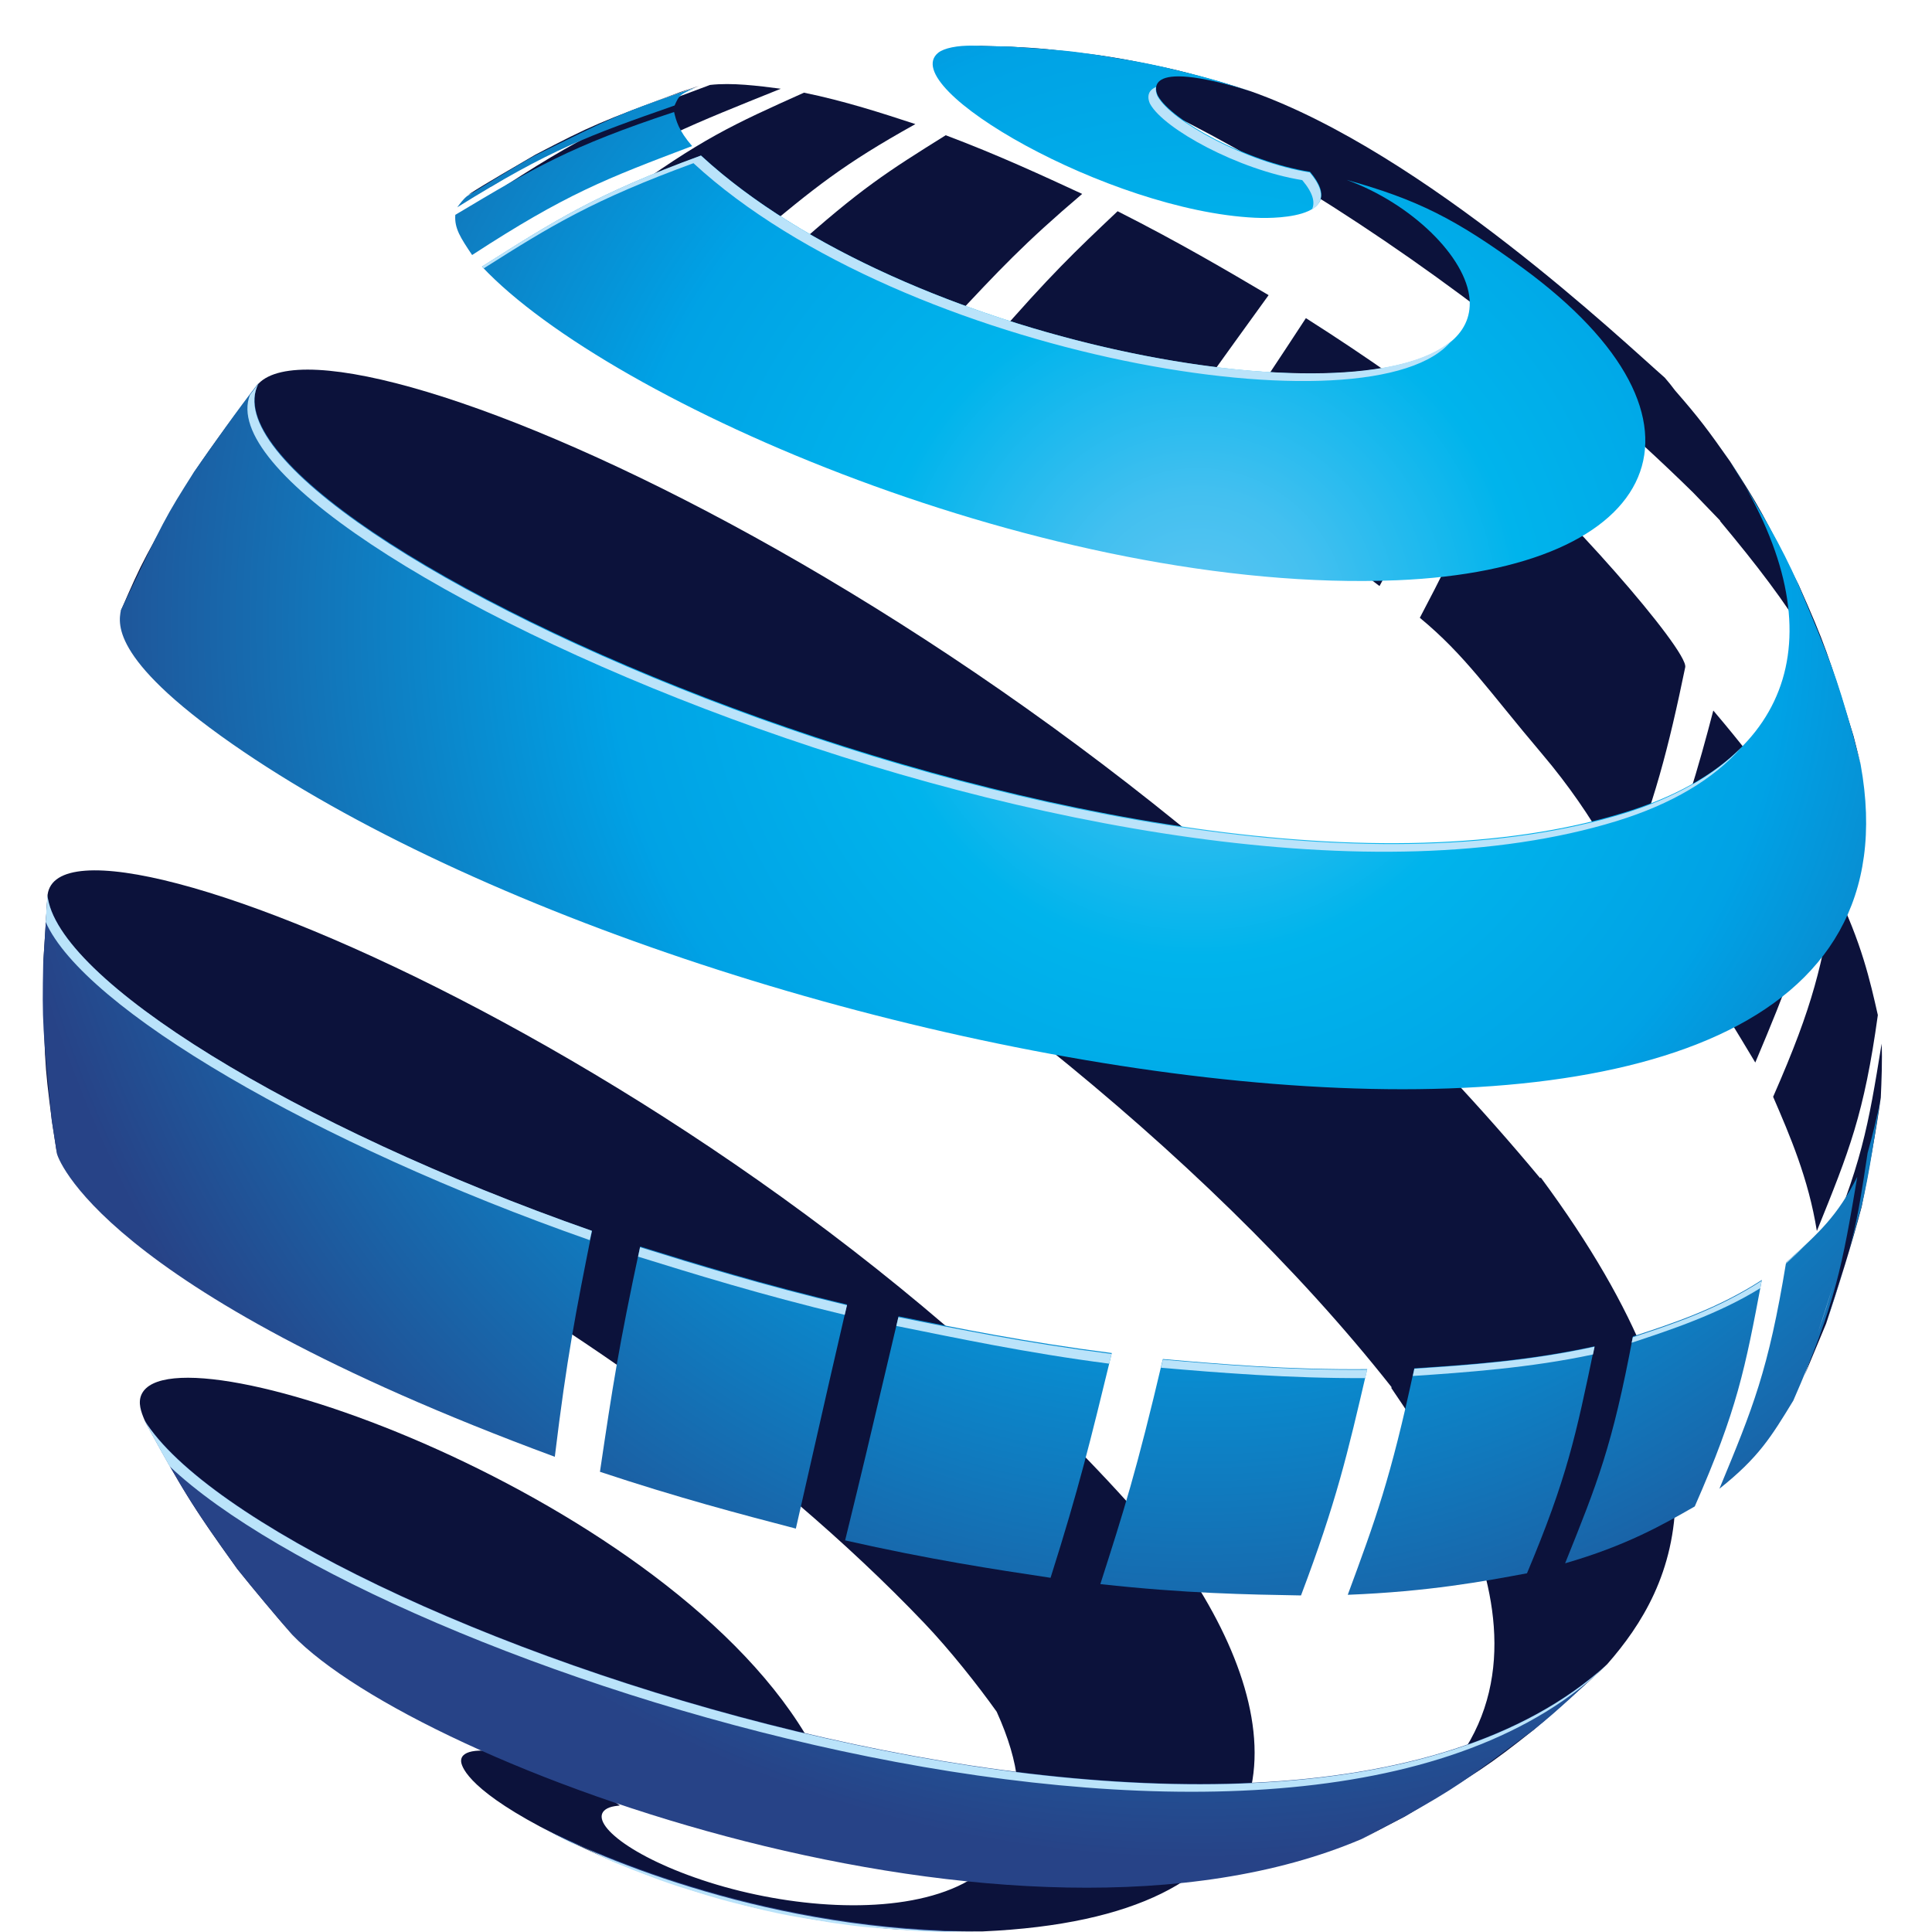
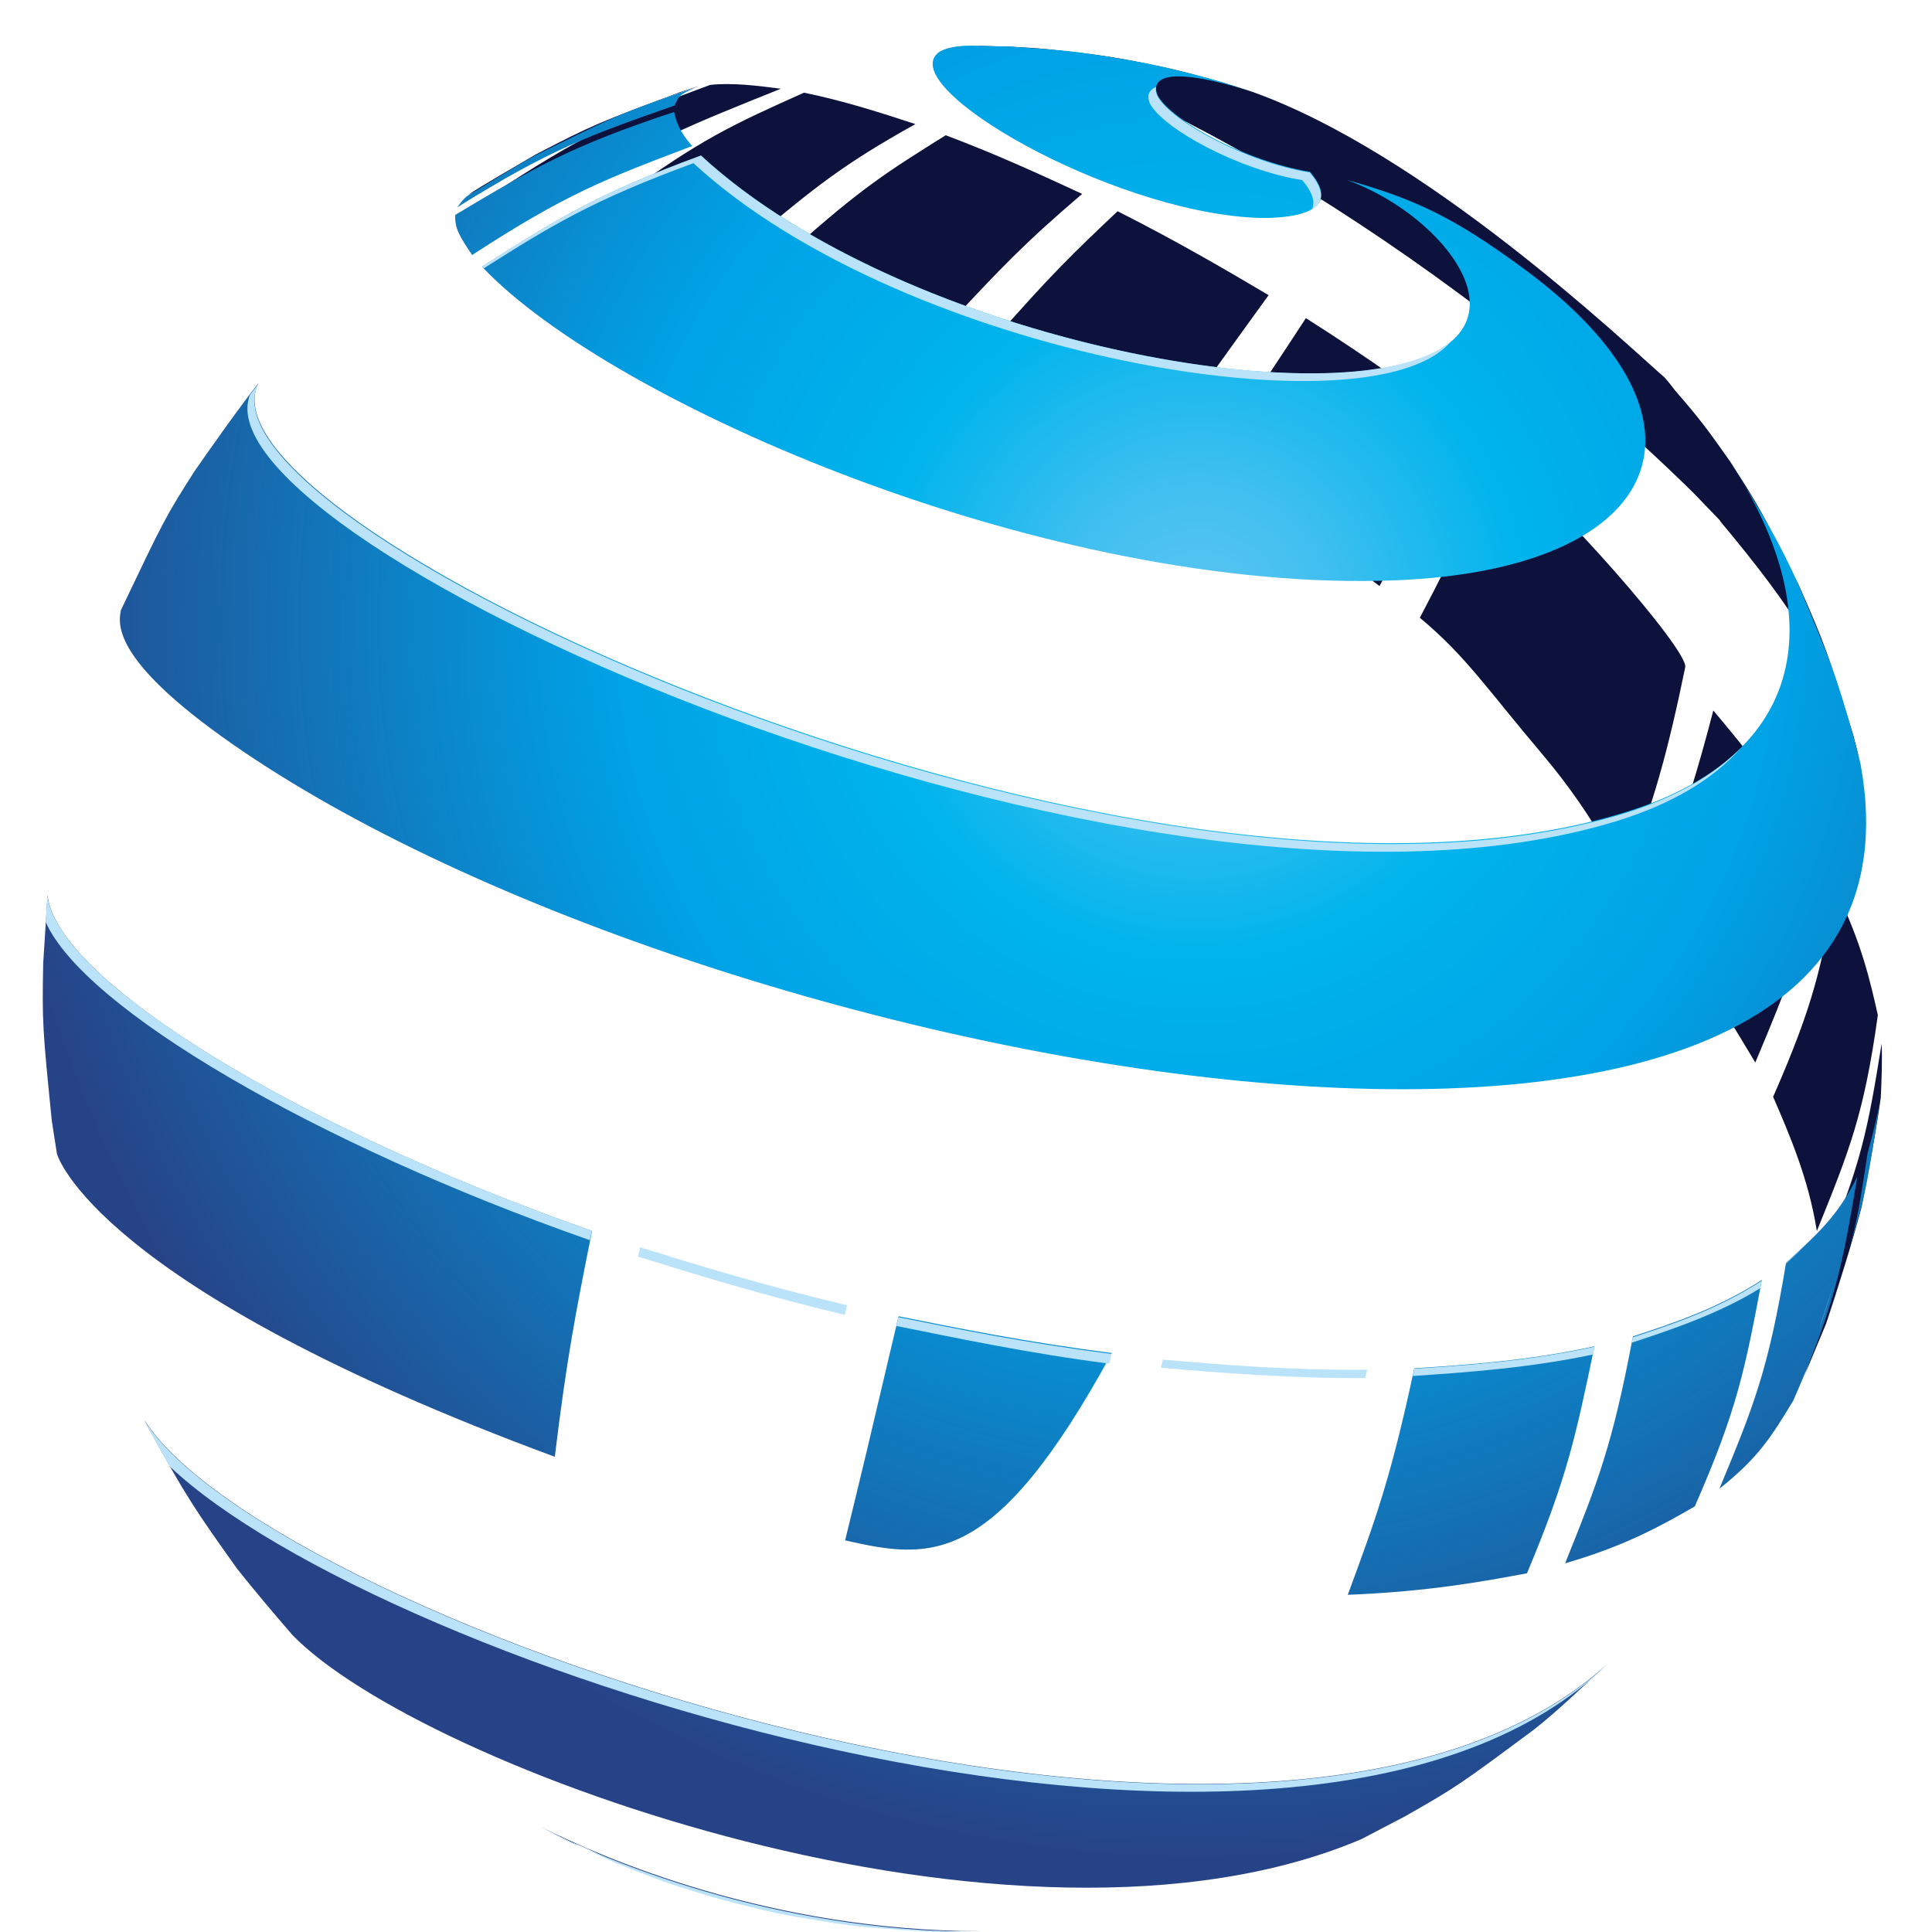
<svg xmlns="http://www.w3.org/2000/svg" width="30" height="30" viewBox="0 0 30 30" fill="none">
  <path d="M26.709 8.083C26.71 8.086 26.711 8.09 26.711 8.093C27.841 9.447 28.49 10.405 28.896 11.88L28.782 11.431C28.385 10.147 28.343 10.014 27.931 9.085C27.371 7.97 27.325 7.879 26.864 7.164C26.521 6.676 26.386 6.494 26.011 6.064C25.96 5.995 25.907 5.929 25.851 5.865C25.209 5.304 22.126 2.375 19.429 1.42C19.289 1.375 19.102 1.315 18.96 1.274C18.412 1.122 18.39 1.116 18.094 1.049C17.455 0.917 17.417 0.91 17.046 0.855C16.264 0.76 16.2 0.752 15.699 0.726L15.115 0.71C17.108 0.839 22.232 3.666 26.29 7.648L26.709 8.083Z" fill="#0C123B" />
-   <path d="M10.064 27.924C10.053 27.937 10.034 27.949 10.021 27.96C10.871 27.75 11.34 27.634 12.609 27.108C10.48 23.259 2.715 20.514 2.197 21.654C2.139 21.782 2.191 21.924 2.243 22.047L2.282 22.124C2.825 23.11 2.953 23.346 3.685 24.362C3.936 24.673 4.276 25.083 4.539 25.383C4.077 24.846 4.172 24.583 4.82 24.603C6.826 24.661 10.747 27.144 10.064 27.924Z" fill="#0C123B" />
-   <path d="M23.916 18.295C16.621 9.523 5.298 4.621 4.014 5.957C3.706 6.364 3.297 6.91 3.014 7.335C2.246 8.646 2.216 8.699 1.877 9.483C3.229 7.679 15.692 14.03 21.61 21.542C21.608 21.546 21.606 21.548 21.603 21.551C22.439 22.78 24.985 26.518 21.142 28.558L21.817 28.205C22.997 27.49 23.094 27.431 23.823 26.855C24.168 26.555 24.629 26.158 24.958 25.84C26.019 24.631 27.067 22.529 23.924 18.283C23.922 18.287 23.919 18.291 23.916 18.295Z" fill="#0C123B" />
  <path d="M11.73 3.679C12.657 2.909 13.081 2.558 14.214 1.927C13.701 1.759 13.12 1.569 12.484 1.439C11.389 1.931 10.889 2.154 9.639 3.068C10.184 3.199 10.801 3.349 11.73 3.679Z" fill="#0C123B" />
  <path d="M15.414 5.299C16.16 5.695 17.006 6.144 18.099 6.817C18.766 5.876 18.806 5.818 19.699 4.583C19.047 4.198 18.307 3.762 17.354 3.28C16.684 3.914 16.315 4.264 15.414 5.299Z" fill="#0C123B" />
  <path d="M14.778 4.982C15.506 4.202 15.908 3.772 16.804 3.011C16.198 2.731 15.511 2.411 14.685 2.1C13.782 2.665 13.371 2.921 12.291 3.889C12.963 4.161 13.725 4.467 14.778 4.982Z" fill="#0C123B" />
  <path d="M23.936 11.696C24.825 12.742 25.201 13.634 25.201 13.634C25.678 12.531 25.917 11.577 26.168 10.361C26.222 10.1 24.197 7.79 23.225 7.023C22.903 7.851 22.724 8.308 22.047 9.593C22.756 10.179 23.111 10.723 23.936 11.696Z" fill="#0C123B" />
  <path d="M22.66 6.585C22.014 6.112 21.282 5.577 20.278 4.94C19.816 5.645 19.72 5.792 18.754 7.228C19.515 7.732 20.375 8.301 21.421 9.1C21.966 8.097 22.24 7.593 22.66 6.585Z" fill="#0C123B" />
  <path d="M8.927 2.926C8.94 2.928 8.956 2.935 8.967 2.933C10.035 2.205 10.762 1.927 12.124 1.378C11.769 1.332 11.365 1.28 11.025 1.319C9.79 1.779 9.226 1.988 7.852 2.881C8.276 2.874 8.292 2.815 8.927 2.926Z" fill="#0C123B" />
  <path d="M10.854 1.337L10.8 1.352L10.565 1.429C9.306 1.9 9.203 1.938 8.311 2.403C7.998 2.589 7.575 2.826 7.27 3.025C7.375 2.977 7.523 2.939 7.629 2.895C8.795 2.182 9.328 1.855 10.854 1.337Z" fill="#0C123B" />
  <path d="M26.604 11.033C26.502 11.426 26.36 11.947 26.234 12.331C26.112 12.969 25.945 13.623 25.729 14.292C26.614 15.429 26.614 15.429 27.256 16.499C27.764 15.289 27.996 14.737 28.236 13.31C27.784 12.571 27.457 12.037 26.604 11.033Z" fill="#0C123B" />
-   <path d="M18.561 24.567C12.477 16.906 0.979 12.091 0.739 13.893L0.672 14.951C0.686 16.404 0.687 16.49 0.805 17.397L0.884 17.911C0.882 15.888 9.505 20.121 14.351 25.202C14.747 25.617 15.187 26.173 15.476 26.579C16.957 29.835 13.168 29.993 10.795 29.156C9.623 28.744 9.083 28.213 9.462 28.067C9.509 28.049 9.575 28.041 9.625 28.035C8.479 27.228 7.152 26.985 7.16 27.346C7.161 27.408 7.227 27.745 8.389 28.365C8.534 28.44 8.73 28.54 8.878 28.612C9.154 28.739 9.468 28.886 9.551 28.914C9.967 29.082 9.967 29.082 10.249 29.185C10.742 29.352 10.752 29.355 11.008 29.43C11.556 29.582 11.577 29.588 11.874 29.655C12.514 29.786 12.552 29.793 12.922 29.848C13.704 29.945 13.768 29.953 14.269 29.977C14.566 29.985 14.96 29.996 15.257 29.991C20.091 29.777 20.133 27.057 18.556 24.569C18.558 24.569 18.558 24.568 18.561 24.567Z" fill="#0C123B" />
  <path d="M29.218 16.205C29.009 17.492 28.914 18.08 28.266 19.584C28.268 20.299 28.268 20.693 28.02 21.358L28.355 20.555C28.535 20.015 28.764 19.288 28.908 18.737C29.006 18.231 29.135 17.553 29.205 17.042C29.216 16.791 29.23 16.457 29.218 16.205Z" fill="#0C123B" />
  <path d="M29.159 15.762C29.04 15.235 28.907 14.637 28.499 13.806C28.279 15.009 28.179 15.559 27.533 17.031C27.791 17.628 28.083 18.303 28.212 19.115C28.716 17.87 28.946 17.301 29.159 15.762Z" fill="#0C123B" />
  <path d="M15.114 0.709L15.697 0.724C16.547 0.784 16.564 0.785 17.045 0.854C17.738 0.968 17.738 0.968 18.093 1.047C18.669 1.187 18.669 1.187 18.959 1.272C19.1 1.316 19.288 1.373 19.428 1.419C17.657 0.87 17.967 1.46 17.98 1.487C18.194 1.872 19.348 2.508 20.342 2.667C20.991 3.434 19.641 3.39 19.485 3.381C17.216 3.272 13.9 1.354 14.57 0.818C14.661 0.747 14.864 0.704 15.114 0.709Z" fill="url(#paint0_radial_1214_1018)" />
  <path d="M27.926 9.079C28.431 10.283 28.496 10.438 28.777 11.425L28.892 11.873C30.402 20.174 11.44 16.858 3.784 11.674C1.727 10.281 1.836 9.695 1.877 9.475C2.55 8.064 2.563 8.037 3.014 7.326C3.306 6.907 3.699 6.349 4.014 5.948C2.886 8.194 17.697 14.928 25.221 12.617C27.92 11.789 28.532 9.748 26.86 7.157C27.408 8.054 27.634 8.426 27.926 9.079Z" fill="url(#paint1_radial_1214_1018)" />
  <path d="M23.823 26.854C22.686 27.699 22.617 27.75 21.817 28.204L21.142 28.557C15.795 30.833 6.51 27.433 4.538 25.385C4.276 25.084 3.933 24.676 3.685 24.364C3.059 23.485 2.891 23.249 2.281 22.126L2.242 22.049C4.181 25.147 19.747 30.575 24.957 25.84C24.622 26.149 24.182 26.574 23.823 26.854Z" fill="url(#paint2_radial_1214_1018)" />
  <path d="M14.269 29.974C13.419 29.915 13.403 29.914 12.922 29.845C12.23 29.731 12.23 29.731 11.874 29.652C11.295 29.511 11.295 29.511 11.008 29.427C10.509 29.274 10.509 29.274 10.249 29.182C9.848 29.032 9.848 29.032 9.551 28.911C9.325 28.813 9.111 28.688 8.878 28.609C8.73 28.537 8.534 28.439 8.389 28.362C9.357 28.851 11.966 29.988 15.257 29.988C14.96 29.986 14.565 29.993 14.269 29.974Z" fill="url(#paint3_radial_1214_1018)" />
  <path d="M7.263 3.038C7.575 2.849 7.986 2.591 8.305 2.416C9.544 1.805 9.618 1.769 10.558 1.441L10.794 1.365C10.553 1.472 10.549 1.474 10.475 1.638C9.153 2.102 8.55 2.314 7.1 3.219C7.144 3.16 7.203 3.079 7.263 3.038Z" fill="url(#paint4_radial_1214_1018)" />
  <path d="M7.484 4.14C8.632 3.412 9.263 3.011 10.886 2.416C14.492 5.738 22.98 6.871 22.82 4.652C22.772 3.992 21.915 3.158 20.91 2.793C22.001 3.097 22.598 3.394 23.641 4.158C26.892 6.539 25.82 8.837 21.697 9.01C16.316 9.234 9.473 6.256 7.484 4.14Z" fill="url(#paint5_radial_1214_1018)" />
  <path d="M7.07 3.336C8.293 2.606 8.851 2.273 10.467 1.739C10.499 1.872 10.534 2.022 10.747 2.268C9.405 2.777 8.793 3.008 7.331 3.96C7.153 3.694 7.054 3.547 7.07 3.336Z" fill="url(#paint6_radial_1214_1018)" />
  <path d="M20.928 24.764C21.356 23.604 21.594 22.964 21.961 21.247C22.797 21.192 23.745 21.128 24.759 20.905C24.467 22.306 24.334 22.946 23.711 24.43C23.033 24.556 22.188 24.714 20.928 24.764Z" fill="url(#paint7_radial_1214_1018)" />
-   <path d="M9.316 22.854C9.514 21.518 9.607 20.912 9.94 19.355C10.823 19.629 11.823 19.938 13.153 20.256C12.915 21.283 12.915 21.283 12.358 23.736C11.503 23.513 10.532 23.258 9.316 22.854Z" fill="url(#paint8_radial_1214_1018)" />
-   <path d="M13.123 23.919C13.424 22.685 13.424 22.685 13.953 20.439C14.881 20.626 15.932 20.839 17.264 21.01C16.924 22.405 16.754 23.107 16.313 24.5C15.436 24.368 14.442 24.217 13.123 23.919Z" fill="url(#paint9_radial_1214_1018)" />
+   <path d="M13.123 23.919C13.424 22.685 13.424 22.685 13.953 20.439C14.881 20.626 15.932 20.839 17.264 21.01C15.436 24.368 14.442 24.217 13.123 23.919Z" fill="url(#paint9_radial_1214_1018)" />
  <path d="M24.303 24.275C24.806 23.025 25.036 22.455 25.356 20.751C25.975 20.549 26.676 20.317 27.358 19.875C27.097 21.258 26.977 21.889 26.316 23.392C25.818 23.677 25.255 24 24.303 24.275Z" fill="url(#paint10_radial_1214_1018)" />
-   <path d="M17.086 24.598C17.447 23.47 17.647 22.849 18.057 21.103C18.966 21.182 19.998 21.271 21.23 21.26C20.921 22.589 20.751 23.32 20.202 24.774C19.363 24.759 18.413 24.744 17.086 24.598Z" fill="url(#paint11_radial_1214_1018)" />
  <path d="M0.884 17.915L0.804 17.401C0.663 15.99 0.652 15.875 0.671 14.955L0.738 13.897C0.866 15.206 4.58 17.498 9.193 19.114C8.94 20.38 8.802 21.078 8.615 22.621C1.478 19.982 0.887 17.935 0.884 17.915Z" fill="url(#paint12_radial_1214_1018)" />
  <path d="M28.904 18.742C28.752 19.291 28.539 20.022 28.352 20.559C28.798 19.184 28.815 19.13 29 17.903C29.071 17.648 29.159 17.307 29.201 17.046C29.121 17.556 29.027 18.241 28.904 18.742Z" fill="url(#paint13_radial_1214_1018)" />
  <path d="M26.699 23.117C27.221 21.857 27.459 21.282 27.734 19.605C28.247 19.141 28.529 18.886 28.84 18.273C28.612 19.621 28.509 20.235 27.846 21.749C27.499 22.318 27.308 22.632 26.699 23.117Z" fill="url(#paint14_radial_1214_1018)" />
  <path d="M9.191 19.112C4.578 17.495 0.864 15.204 0.736 13.895L0.709 14.316C1.299 15.654 4.881 17.758 9.158 19.257L9.191 19.112Z" fill="#BAE3FA" />
  <path d="M8.875 28.621C9.108 28.7 9.322 28.825 9.549 28.923C9.846 29.044 9.846 29.044 10.247 29.194C10.507 29.286 10.507 29.286 11.006 29.439C11.292 29.523 11.292 29.523 11.872 29.664C12.227 29.743 12.227 29.743 12.92 29.857C13.401 29.925 13.417 29.926 14.267 29.986C14.563 30.005 14.958 29.998 15.255 30C11.964 30 9.355 28.863 8.387 28.374C8.532 28.45 8.728 28.548 8.875 28.621Z" fill="#BAE3FA" />
  <path d="M27.733 19.608C27.732 19.614 27.73 19.618 27.73 19.623C27.856 19.509 27.969 19.4 28.07 19.298C27.969 19.395 27.858 19.495 27.733 19.608Z" fill="#BAE3FA" />
  <path d="M17.976 1.497C17.972 1.489 17.936 1.42 17.952 1.351C17.763 1.427 17.852 1.602 17.86 1.616C18.073 2.002 19.227 2.637 20.221 2.797C20.396 3.004 20.423 3.15 20.37 3.256C20.538 3.153 20.592 2.978 20.338 2.678C19.344 2.518 18.19 1.883 17.976 1.497Z" fill="#BAE3FA" />
  <path d="M7.512 4.167C8.567 3.497 9.217 3.103 10.768 2.534C14.05 5.558 21.376 6.767 22.543 5.285C21.077 6.577 14.073 5.354 10.884 2.415C9.262 3.01 8.63 3.412 7.482 4.139C7.491 4.148 7.502 4.158 7.512 4.167Z" fill="#BAE3FA" />
  <path d="M25.354 20.765C25.348 20.795 25.342 20.82 25.336 20.85C25.914 20.66 26.697 20.4 27.334 20.002C27.341 19.963 27.348 19.929 27.355 19.888C26.674 20.33 25.973 20.562 25.354 20.765Z" fill="#BAE3FA" />
  <path d="M2.242 22.054L2.281 22.131C2.418 22.385 2.531 22.588 2.634 22.769C5.923 25.884 19.796 30.356 24.757 26.031C24.826 25.968 24.895 25.903 24.957 25.845C19.747 30.58 4.181 25.152 2.242 22.054Z" fill="#BAE3FA" />
  <path d="M28.23 20.69C28.338 20.358 28.42 20.105 28.487 19.892C28.401 20.174 28.314 20.451 28.23 20.69Z" fill="#BAE3FA" />
  <path d="M21.963 21.253C21.954 21.293 21.947 21.326 21.938 21.366C22.74 21.313 23.769 21.24 24.736 21.032C24.744 20.99 24.752 20.954 24.761 20.911C23.747 21.134 22.799 21.198 21.963 21.253Z" fill="#BAE3FA" />
  <path d="M25.218 12.631C17.695 14.941 2.883 8.207 4.011 5.961C3.97 6.014 3.924 6.075 3.881 6.132C2.986 8.424 17.632 15.044 25.102 12.75C25.961 12.486 26.607 12.098 27.037 11.61C26.609 12.041 26.005 12.389 25.218 12.631Z" fill="#BAE3FA" />
  <path d="M9.939 19.367C9.927 19.419 9.919 19.462 9.908 19.513C10.768 19.78 11.835 20.111 13.117 20.417C13.128 20.369 13.14 20.321 13.152 20.268C11.822 19.95 10.821 19.642 9.939 19.367Z" fill="#BAE3FA" />
  <path d="M18.057 21.112C18.047 21.157 18.038 21.194 18.027 21.238C18.902 21.314 20.025 21.405 21.199 21.399C21.209 21.355 21.219 21.314 21.23 21.269C19.998 21.279 18.967 21.191 18.057 21.112Z" fill="#BAE3FA" />
  <path d="M13.95 20.453C13.938 20.501 13.929 20.543 13.918 20.589C14.818 20.77 15.946 21.01 17.224 21.175C17.236 21.124 17.247 21.077 17.26 21.024C15.929 20.854 14.878 20.64 13.95 20.453Z" fill="#BAE3FA" />
  <defs>
    <radialGradient id="paint0_radial_1214_1018" cx="0" cy="0" r="1" gradientUnits="userSpaceOnUse" gradientTransform="translate(18.611 9.666) scale(18.817 19.218)">
      <stop offset="0.012" stop-color="#5BC5F2" />
      <stop offset="0.104" stop-color="#43C0F0" />
      <stop offset="0.27" stop-color="#00B4EC" />
      <stop offset="0.489" stop-color="#00A2E5" />
      <stop offset="0.491" stop-color="#00A1E5" />
      <stop offset="1" stop-color="#274387" />
    </radialGradient>
    <radialGradient id="paint1_radial_1214_1018" cx="0" cy="0" r="1" gradientUnits="userSpaceOnUse" gradientTransform="translate(18.608 9.659) scale(18.814 19.215)">
      <stop offset="0.012" stop-color="#5BC5F2" />
      <stop offset="0.104" stop-color="#43C0F0" />
      <stop offset="0.27" stop-color="#00B4EC" />
      <stop offset="0.489" stop-color="#00A2E5" />
      <stop offset="0.491" stop-color="#00A1E5" />
      <stop offset="1" stop-color="#274387" />
    </radialGradient>
    <radialGradient id="paint2_radial_1214_1018" cx="0" cy="0" r="1" gradientUnits="userSpaceOnUse" gradientTransform="translate(18.607 9.666) scale(18.815 19.215)">
      <stop offset="0.012" stop-color="#5BC5F2" />
      <stop offset="0.104" stop-color="#43C0F0" />
      <stop offset="0.27" stop-color="#00B4EC" />
      <stop offset="0.489" stop-color="#00A2E5" />
      <stop offset="0.491" stop-color="#00A1E5" />
      <stop offset="1" stop-color="#274387" />
    </radialGradient>
    <radialGradient id="paint3_radial_1214_1018" cx="0" cy="0" r="1" gradientUnits="userSpaceOnUse" gradientTransform="translate(18.609 9.655) scale(18.823 19.224)">
      <stop offset="0.012" stop-color="#5BC5F2" />
      <stop offset="0.104" stop-color="#43C0F0" />
      <stop offset="0.27" stop-color="#00B4EC" />
      <stop offset="0.489" stop-color="#00A2E5" />
      <stop offset="0.491" stop-color="#00A1E5" />
      <stop offset="1" stop-color="#274387" />
    </radialGradient>
    <radialGradient id="paint4_radial_1214_1018" cx="0" cy="0" r="1" gradientUnits="userSpaceOnUse" gradientTransform="translate(18.609 9.671) scale(18.816 19.216)">
      <stop offset="0.012" stop-color="#5BC5F2" />
      <stop offset="0.104" stop-color="#43C0F0" />
      <stop offset="0.27" stop-color="#00B4EC" />
      <stop offset="0.489" stop-color="#00A2E5" />
      <stop offset="0.491" stop-color="#00A1E5" />
      <stop offset="1" stop-color="#274387" />
    </radialGradient>
    <radialGradient id="paint5_radial_1214_1018" cx="0" cy="0" r="1" gradientUnits="userSpaceOnUse" gradientTransform="translate(18.609 9.669) scale(18.815 19.215)">
      <stop offset="0.012" stop-color="#5BC5F2" />
      <stop offset="0.104" stop-color="#43C0F0" />
      <stop offset="0.27" stop-color="#00B4EC" />
      <stop offset="0.489" stop-color="#00A2E5" />
      <stop offset="0.491" stop-color="#00A1E5" />
      <stop offset="1" stop-color="#274387" />
    </radialGradient>
    <radialGradient id="paint6_radial_1214_1018" cx="0" cy="0" r="1" gradientUnits="userSpaceOnUse" gradientTransform="translate(18.611 9.672) scale(18.819 19.219)">
      <stop offset="0.012" stop-color="#5BC5F2" />
      <stop offset="0.104" stop-color="#43C0F0" />
      <stop offset="0.27" stop-color="#00B4EC" />
      <stop offset="0.489" stop-color="#00A2E5" />
      <stop offset="0.491" stop-color="#00A1E5" />
      <stop offset="1" stop-color="#274387" />
    </radialGradient>
    <radialGradient id="paint7_radial_1214_1018" cx="0" cy="0" r="1" gradientUnits="userSpaceOnUse" gradientTransform="translate(18.609 9.67) scale(18.814 19.215)">
      <stop offset="0.012" stop-color="#5BC5F2" />
      <stop offset="0.104" stop-color="#43C0F0" />
      <stop offset="0.27" stop-color="#00B4EC" />
      <stop offset="0.489" stop-color="#00A2E5" />
      <stop offset="0.491" stop-color="#00A1E5" />
      <stop offset="1" stop-color="#274387" />
    </radialGradient>
    <radialGradient id="paint8_radial_1214_1018" cx="0" cy="0" r="1" gradientUnits="userSpaceOnUse" gradientTransform="translate(18.61 9.662) scale(18.814 19.214)">
      <stop offset="0.012" stop-color="#5BC5F2" />
      <stop offset="0.104" stop-color="#43C0F0" />
      <stop offset="0.27" stop-color="#00B4EC" />
      <stop offset="0.489" stop-color="#00A2E5" />
      <stop offset="0.491" stop-color="#00A1E5" />
      <stop offset="1" stop-color="#274387" />
    </radialGradient>
    <radialGradient id="paint9_radial_1214_1018" cx="0" cy="0" r="1" gradientUnits="userSpaceOnUse" gradientTransform="translate(18.609 9.662) scale(18.814 19.214)">
      <stop offset="0.012" stop-color="#5BC5F2" />
      <stop offset="0.104" stop-color="#43C0F0" />
      <stop offset="0.27" stop-color="#00B4EC" />
      <stop offset="0.489" stop-color="#00A2E5" />
      <stop offset="0.491" stop-color="#00A1E5" />
      <stop offset="1" stop-color="#274387" />
    </radialGradient>
    <radialGradient id="paint10_radial_1214_1018" cx="0" cy="0" r="1" gradientUnits="userSpaceOnUse" gradientTransform="translate(18.611 9.663) scale(18.816 19.216)">
      <stop offset="0.012" stop-color="#5BC5F2" />
      <stop offset="0.104" stop-color="#43C0F0" />
      <stop offset="0.27" stop-color="#00B4EC" />
      <stop offset="0.489" stop-color="#00A2E5" />
      <stop offset="0.491" stop-color="#00A1E5" />
      <stop offset="1" stop-color="#274387" />
    </radialGradient>
    <radialGradient id="paint11_radial_1214_1018" cx="0" cy="0" r="1" gradientUnits="userSpaceOnUse" gradientTransform="translate(18.608 9.664) scale(18.815 19.215)">
      <stop offset="0.012" stop-color="#5BC5F2" />
      <stop offset="0.104" stop-color="#43C0F0" />
      <stop offset="0.27" stop-color="#00B4EC" />
      <stop offset="0.489" stop-color="#00A2E5" />
      <stop offset="0.491" stop-color="#00A1E5" />
      <stop offset="1" stop-color="#274387" />
    </radialGradient>
    <radialGradient id="paint12_radial_1214_1018" cx="0" cy="0" r="1" gradientUnits="userSpaceOnUse" gradientTransform="translate(18.609 9.671) scale(18.814 19.214)">
      <stop offset="0.012" stop-color="#5BC5F2" />
      <stop offset="0.104" stop-color="#43C0F0" />
      <stop offset="0.27" stop-color="#00B4EC" />
      <stop offset="0.489" stop-color="#00A2E5" />
      <stop offset="0.491" stop-color="#00A1E5" />
      <stop offset="1" stop-color="#274387" />
    </radialGradient>
    <radialGradient id="paint13_radial_1214_1018" cx="0" cy="0" r="1" gradientUnits="userSpaceOnUse" gradientTransform="translate(18.601 9.668) scale(18.82 19.22)">
      <stop offset="0.012" stop-color="#5BC5F2" />
      <stop offset="0.104" stop-color="#43C0F0" />
      <stop offset="0.27" stop-color="#00B4EC" />
      <stop offset="0.489" stop-color="#00A2E5" />
      <stop offset="0.491" stop-color="#00A1E5" />
      <stop offset="1" stop-color="#274387" />
    </radialGradient>
    <radialGradient id="paint14_radial_1214_1018" cx="0" cy="0" r="1" gradientUnits="userSpaceOnUse" gradientTransform="translate(18.608 9.665) scale(18.817 19.217)">
      <stop offset="0.012" stop-color="#5BC5F2" />
      <stop offset="0.104" stop-color="#43C0F0" />
      <stop offset="0.27" stop-color="#00B4EC" />
      <stop offset="0.489" stop-color="#00A2E5" />
      <stop offset="0.491" stop-color="#00A1E5" />
      <stop offset="1" stop-color="#274387" />
    </radialGradient>
  </defs>
</svg>